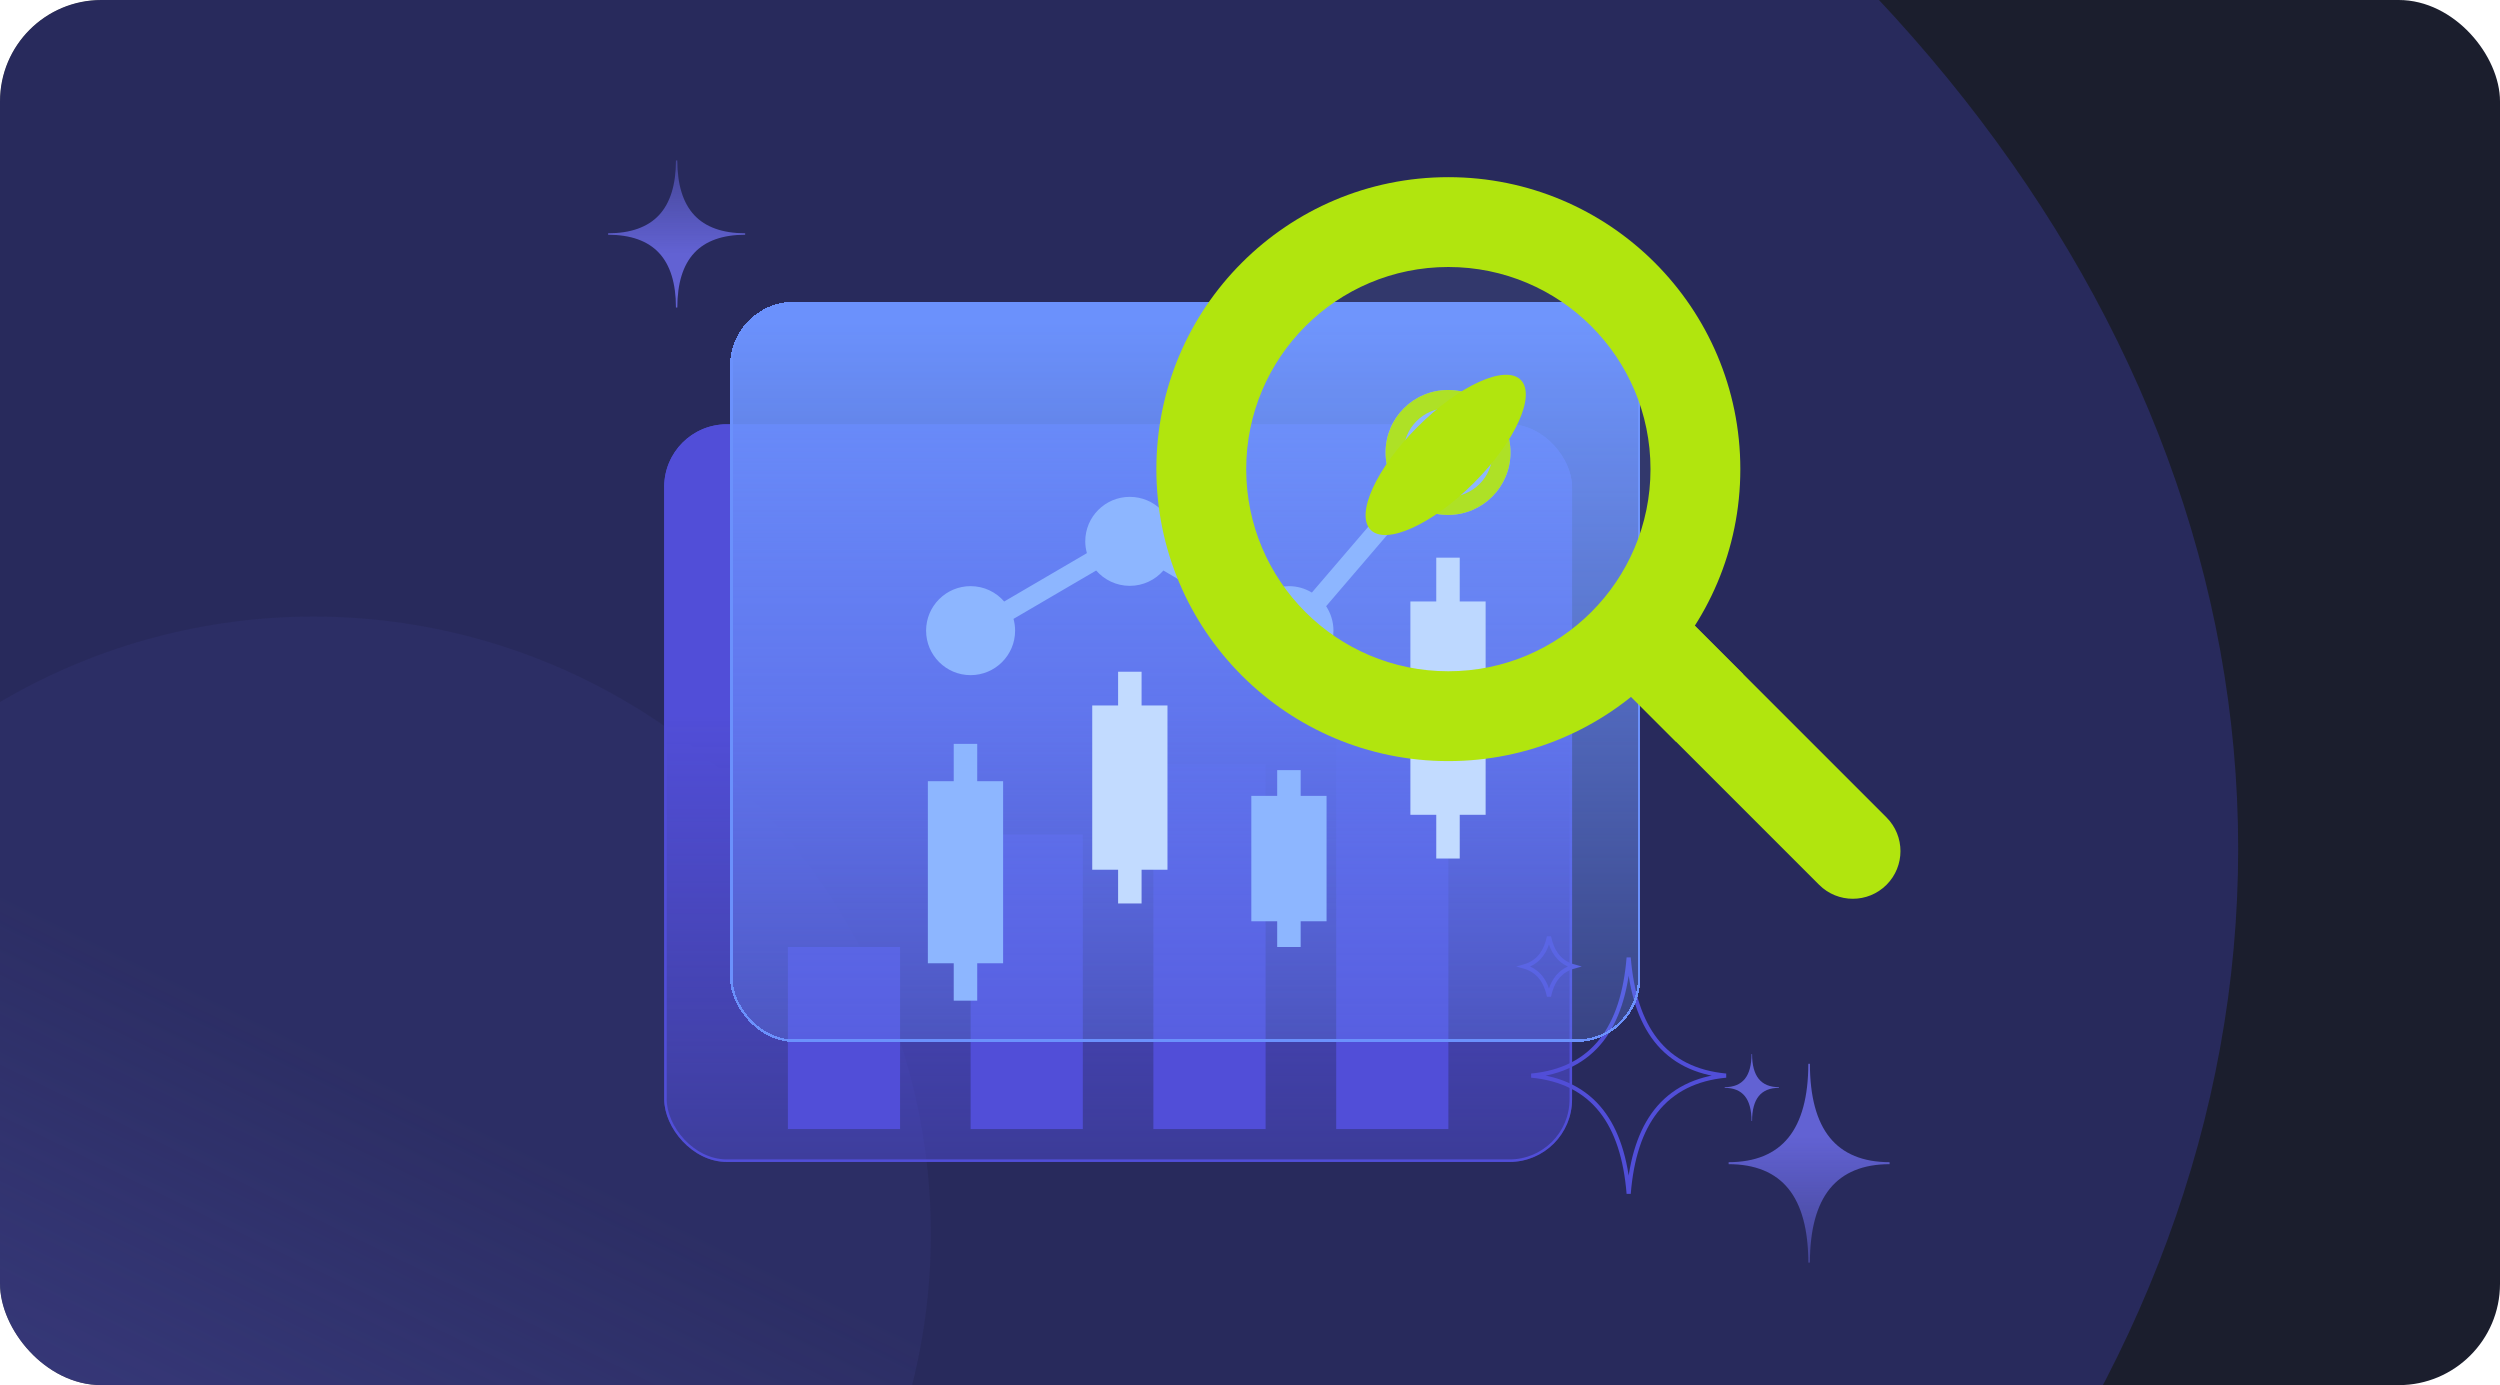
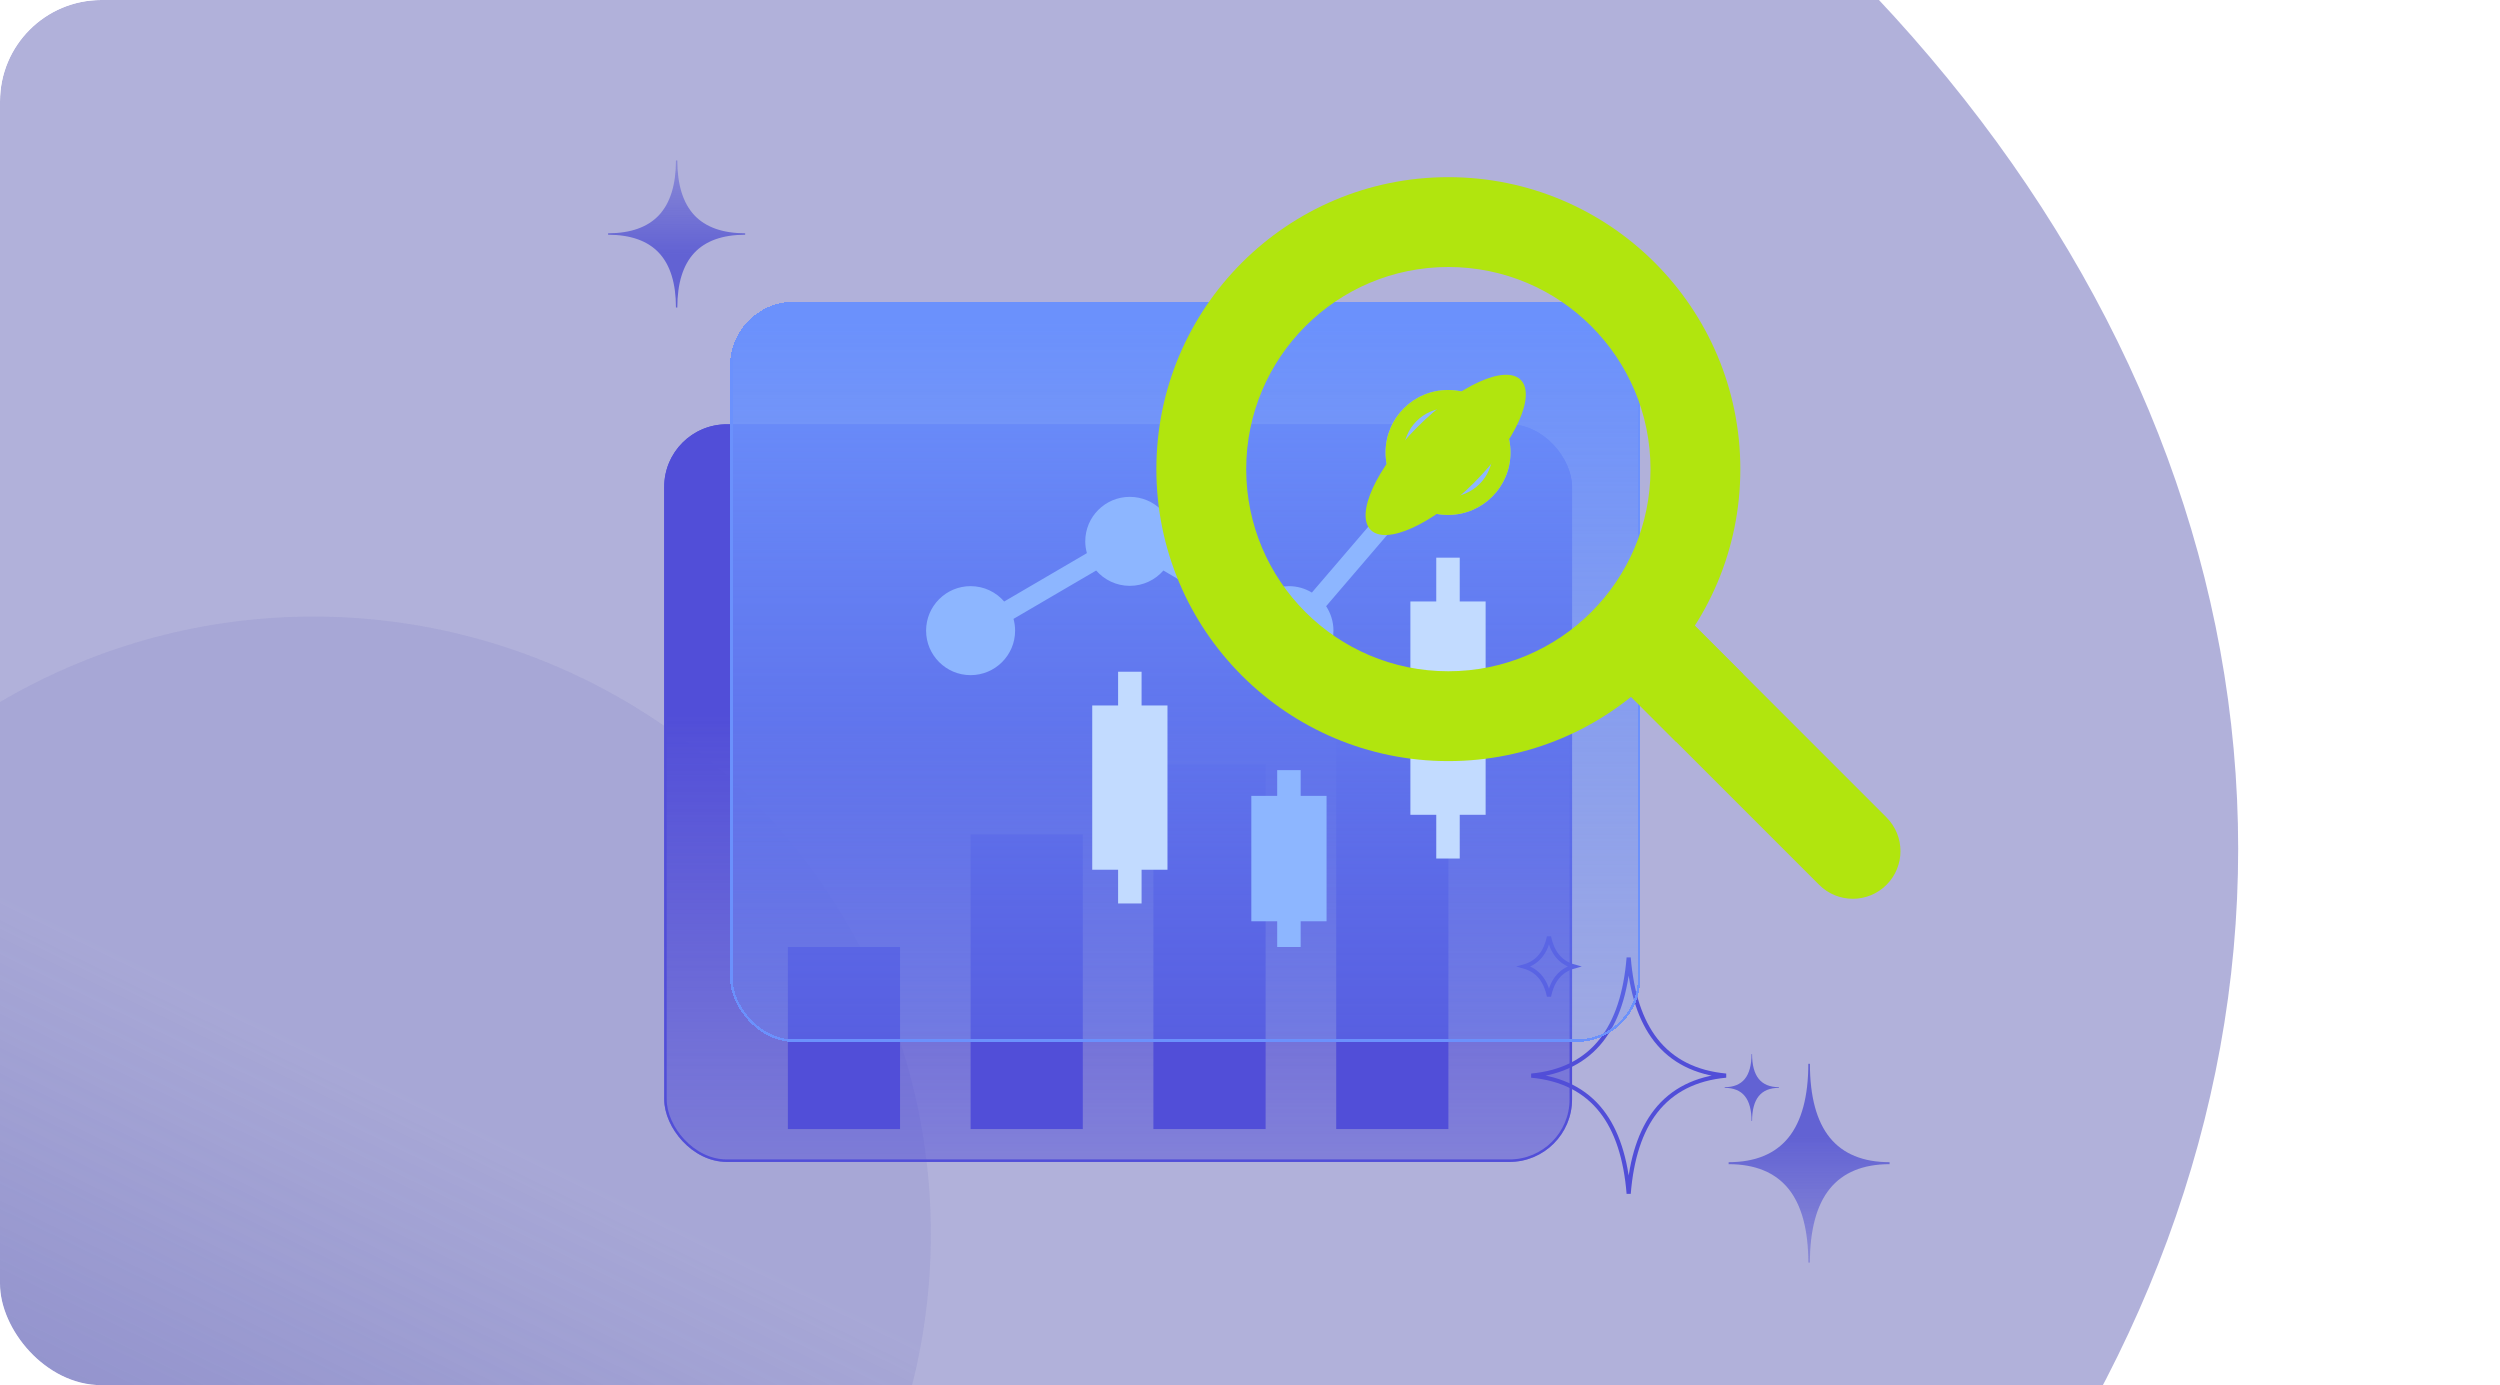
<svg xmlns="http://www.w3.org/2000/svg" width="296" height="164" viewBox="0 0 296 164" fill="none">
  <g clip-path="url(#clip0_7252_57935)">
-     <rect width="296" height="164" rx="12" fill="#1B1E2D" />
    <g filter="url(#filter0_f_7252_57935)">
      <ellipse cx="242" cy="177.5" rx="242" ry="177.5" transform="matrix(1 0 0 -1 -219 278)" fill="#3D3DA3" fill-opacity="0.4" />
    </g>
    <circle cx="37.108" cy="146.107" r="73.108" fill="url(#paint0_linear_7252_57935)" />
    <g filter="url(#filter1_b_7252_57935)">
      <path d="M214.294 125.951H214.104C214.104 129.824 213.312 132.766 211.749 134.695C210.187 136.625 207.805 137.603 204.67 137.603V137.838C207.805 137.838 210.187 138.817 211.749 140.746C213.312 142.676 214.104 145.618 214.104 149.49H214.294C214.294 145.617 215.086 142.676 216.649 140.746C218.211 138.817 220.593 137.838 223.728 137.838V137.603C220.592 137.603 218.211 136.625 216.649 134.695C215.086 132.765 214.294 129.824 214.294 125.951Z" fill="url(#paint1_linear_7252_57935)" />
      <path d="M207.445 124.799H207.38C207.38 126.103 207.114 127.093 206.588 127.743C206.062 128.392 205.26 128.721 204.205 128.721V128.801C205.26 128.801 206.062 129.13 206.588 129.779C207.114 130.429 207.38 131.419 207.38 132.723H207.445C207.445 131.419 207.711 130.429 208.237 129.779C208.763 129.13 209.565 128.801 210.62 128.801V128.721C209.565 128.721 208.763 128.392 208.237 127.743C207.711 127.093 207.445 126.103 207.445 124.799Z" fill="url(#paint2_linear_7252_57935)" />
    </g>
    <g style="mix-blend-mode:screen" filter="url(#filter2_f_7252_57935)">
      <path d="M182.448 113.118L182.448 113.118C182.898 112.54 183.213 111.799 183.399 110.908C183.585 111.799 183.9 112.54 184.351 113.118L184.351 113.118C184.859 113.768 185.534 114.205 186.358 114.434C185.534 114.663 184.859 115.1 184.351 115.75L184.351 115.75C183.9 116.327 183.585 117.069 183.399 117.96C183.213 117.069 182.898 116.327 182.448 115.75L182.448 115.75C181.94 115.1 181.264 114.663 180.441 114.434C181.264 114.205 181.94 113.768 182.448 113.118ZM189.624 123.142C191.432 120.827 192.501 117.542 192.835 113.374C193.17 117.541 194.239 120.826 196.047 123.142C197.977 125.615 200.779 127.02 204.362 127.353C200.78 127.685 197.978 129.09 196.047 131.563C194.239 133.879 193.17 137.164 192.835 141.332C192.501 137.164 191.432 133.879 189.624 131.563C187.694 129.09 184.892 127.685 181.308 127.353C184.891 127.02 187.693 125.615 189.624 123.142Z" stroke="#514ED8" stroke-width="0.494" />
    </g>
    <g filter="url(#filter3_b_7252_57935)">
      <rect x="78.643" y="50.237" width="107.489" height="87.335" rx="7.411" fill="url(#paint3_linear_7252_57935)" />
      <rect x="78.791" y="50.386" width="107.192" height="87.038" rx="7.263" stroke="#514ED8" stroke-width="0.296" />
    </g>
    <path d="M93.285 112.122H106.567V133.679H93.285V112.122Z" fill="#514ED8" />
    <path d="M114.922 98.797H128.204V133.679H114.922V98.797Z" fill="#514ED8" />
    <path d="M136.561 90.478H149.848V133.679H136.561V90.478Z" fill="#514ED8" />
    <path d="M158.207 56.09H171.489V133.679H158.207V56.09Z" fill="#514ED8" />
    <g filter="url(#filter4_bdii_7252_57935)">
      <rect x="87.57" y="37.858" width="107.489" height="87.335" rx="7.411" fill="url(#paint4_linear_7252_57935)" shape-rendering="crispEdges" />
      <rect x="87.57" y="37.858" width="107.489" height="87.335" rx="7.411" stroke="#6B91FC" stroke-width="0.296" shape-rendering="crispEdges" />
    </g>
-     <path d="M109.859 92.497H118.768V114.054H109.859V92.497Z" fill="#8DB6FF" />
-     <path d="M112.922 88.072H115.702V118.48H112.922V88.072Z" fill="#8DB6FF" />
    <path d="M148.156 94.234H157.065V109.075H148.156V94.234Z" fill="#8DB6FF" />
    <path d="M151.219 91.187H153.999V112.122H151.219V91.187Z" fill="#8DB6FF" />
    <path d="M129.32 83.527H138.229V102.975H129.32V83.527Z" fill="#C2DBFF" />
    <path d="M132.383 79.534H135.163V106.967H132.383V79.534Z" fill="#C2DBFF" />
    <path d="M166.99 71.216H175.899V96.469H166.99V71.216Z" fill="#C2DBFF" />
    <path d="M170.053 66.031H172.833V101.654H170.053V66.031Z" fill="#C2DBFF" />
    <g filter="url(#filter5_f_7252_57935)">
      <path d="M171.446 60.968C175.531 60.968 178.842 57.657 178.842 53.573C178.842 49.488 175.531 46.177 171.446 46.177C167.362 46.177 164.051 49.488 164.051 53.573C164.051 57.657 167.362 60.968 171.446 60.968Z" fill="#8DB6FF" />
    </g>
    <path d="M171.446 60.968C175.531 60.968 178.842 57.657 178.842 53.573C178.842 49.488 175.531 46.177 171.446 46.177C167.362 46.177 164.051 49.488 164.051 53.573C164.051 57.657 167.362 60.968 171.446 60.968Z" fill="#B1E50E" />
    <path d="M166.185 53.575C166.185 54.646 166.505 55.64 167.053 56.472L155.326 70.159C154.531 69.681 153.605 69.4 152.608 69.4C151.018 69.4 149.599 70.109 148.633 71.219L138.845 65.486C138.963 65.043 139.039 64.578 139.039 64.096C139.039 61.186 136.678 58.828 133.766 58.828C130.854 58.828 128.495 61.186 128.495 64.096C128.495 64.578 128.563 65.045 128.689 65.491L118.896 71.219C117.933 70.104 116.508 69.4 114.918 69.4C112.009 69.4 109.65 71.759 109.65 74.668C109.65 77.578 112.012 79.937 114.918 79.937C117.825 79.937 120.189 77.578 120.189 74.668C120.189 74.186 120.121 73.719 120 73.275L129.786 67.548C130.754 68.658 132.176 69.364 133.766 69.364C135.356 69.364 136.775 68.663 137.746 67.548L147.534 73.275C147.411 73.719 147.34 74.188 147.34 74.668C147.34 77.578 149.699 79.937 152.608 79.937C155.518 79.937 157.881 77.578 157.881 74.668C157.881 73.601 157.559 72.609 157.013 71.775L168.74 58.088C169.532 58.565 170.461 58.846 171.458 58.846C174.368 58.846 176.726 56.485 176.726 53.575C176.726 50.666 174.365 48.305 171.455 48.305C168.546 48.305 166.182 50.666 166.182 53.573L166.185 53.575Z" fill="#8DB6FF" />
    <g filter="url(#filter6_i_7252_57935)">
-       <circle cx="171.485" cy="53.569" r="26.119" fill="#8DB6FF" fill-opacity="0.1" />
-     </g>
+       </g>
    <g filter="url(#filter7_d_7252_57935)">
      <path d="M171.449 56.908C173.29 56.908 174.784 55.415 174.784 53.573C174.784 51.731 173.29 50.237 171.449 50.237C169.607 50.237 168.113 51.731 168.113 53.573C168.113 55.415 169.607 56.908 171.449 56.908Z" fill="#B1E50E" />
    </g>
    <g filter="url(#filter8_f_7252_57935)">
      <ellipse cx="171.171" cy="53.86" rx="12.56" ry="4.703" transform="rotate(-45 171.171 53.86)" fill="#B1E50E" />
    </g>
    <g filter="url(#filter9_d_7252_57935)">
      <path d="M195.44 66.886L187.463 74.864L215.385 102.786C217.588 104.989 221.16 104.989 223.363 102.786C225.566 100.583 225.566 97.012 223.363 94.809L195.44 66.886Z" fill="#B1E50E" />
      <path d="M195.421 66.877L187.443 74.855L198.424 85.835L206.401 77.858L195.421 66.877Z" fill="#B1E50E" />
      <path d="M171.485 19C152.392 19 136.914 34.478 136.914 53.571C136.914 72.663 152.392 88.138 171.485 88.138C190.578 88.138 206.055 72.66 206.055 53.571C206.055 34.481 190.578 19 171.485 19ZM171.485 77.501C158.266 77.501 147.551 66.786 147.551 53.571C147.551 40.355 158.266 29.637 171.485 29.637C184.703 29.637 195.419 40.352 195.419 53.571C195.419 66.789 184.703 77.501 171.485 77.501Z" fill="#B1E50E" />
    </g>
    <g filter="url(#filter10_b_7252_57935)">
      <path d="M80.032 36.415L80.194 36.415C80.194 33.55 80.868 31.373 82.199 29.946C83.529 28.518 85.557 27.794 88.227 27.794L88.227 27.62C85.557 27.62 83.529 26.896 82.199 25.469C80.868 24.041 80.194 21.865 80.194 19L80.032 19C80.032 21.865 79.357 24.041 78.027 25.469C76.697 26.896 74.669 27.62 71.999 27.62L71.999 27.794C74.669 27.794 76.697 28.518 78.027 29.946C79.357 31.373 80.032 33.55 80.032 36.415Z" fill="url(#paint5_linear_7252_57935)" />
    </g>
  </g>
  <defs>
    <filter id="filter0_f_7252_57935" x="-455" y="-313" width="956" height="827" filterUnits="userSpaceOnUse" color-interpolation-filters="sRGB">
      <feFlood flood-opacity="0" result="BackgroundImageFix" />
      <feBlend mode="normal" in="SourceGraphic" in2="BackgroundImageFix" result="shape" />
      <feGaussianBlur stdDeviation="118" result="effect1_foregroundBlur_7252_57935" />
    </filter>
    <filter id="filter1_b_7252_57935" x="203.217" y="123.811" width="21.5" height="26.667" filterUnits="userSpaceOnUse" color-interpolation-filters="sRGB">
      <feFlood flood-opacity="0" result="BackgroundImageFix" />
      <feGaussianBlur in="BackgroundImageFix" stdDeviation="0.494" />
      <feComposite in2="SourceAlpha" operator="in" result="effect1_backgroundBlur_7252_57935" />
      <feBlend mode="normal" in="SourceGraphic" in2="effect1_backgroundBlur_7252_57935" result="shape" />
    </filter>
    <filter id="filter2_f_7252_57935" x="173.505" y="103.287" width="38.014" height="46.47" filterUnits="userSpaceOnUse" color-interpolation-filters="sRGB">
      <feFlood flood-opacity="0" result="BackgroundImageFix" />
      <feBlend mode="normal" in="SourceGraphic" in2="BackgroundImageFix" result="shape" />
      <feGaussianBlur stdDeviation="2.717" result="effect1_foregroundBlur_7252_57935" />
    </filter>
    <filter id="filter3_b_7252_57935" x="77.654" y="49.249" width="109.465" height="89.311" filterUnits="userSpaceOnUse" color-interpolation-filters="sRGB">
      <feFlood flood-opacity="0" result="BackgroundImageFix" />
      <feGaussianBlur in="BackgroundImageFix" stdDeviation="0.494" />
      <feComposite in2="SourceAlpha" operator="in" result="effect1_backgroundBlur_7252_57935" />
      <feBlend mode="normal" in="SourceGraphic" in2="effect1_backgroundBlur_7252_57935" result="shape" />
    </filter>
    <filter id="filter4_bdii_7252_57935" x="85.446" y="35.733" width="111.738" height="91.584" filterUnits="userSpaceOnUse" color-interpolation-filters="sRGB">
      <feFlood flood-opacity="0" result="BackgroundImageFix" />
      <feGaussianBlur in="BackgroundImageFix" stdDeviation="0.988" />
      <feComposite in2="SourceAlpha" operator="in" result="effect1_backgroundBlur_7252_57935" />
      <feColorMatrix in="SourceAlpha" type="matrix" values="0 0 0 0 0 0 0 0 0 0 0 0 0 0 0 0 0 0 127 0" result="hardAlpha" />
      <feOffset />
      <feGaussianBlur stdDeviation="0.988" />
      <feComposite in2="hardAlpha" operator="out" />
      <feColorMatrix type="matrix" values="0 0 0 0 0 0 0 0 0 0 0 0 0 0 0 0 0 0 0.15 0" />
      <feBlend mode="color-burn" in2="effect1_backgroundBlur_7252_57935" result="effect2_dropShadow_7252_57935" />
      <feBlend mode="normal" in="SourceGraphic" in2="effect2_dropShadow_7252_57935" result="shape" />
      <feColorMatrix in="SourceAlpha" type="matrix" values="0 0 0 0 0 0 0 0 0 0 0 0 0 0 0 0 0 0 127 0" result="hardAlpha" />
      <feOffset dy="-0.988" />
      <feGaussianBlur stdDeviation="2.47" />
      <feComposite in2="hardAlpha" operator="arithmetic" k2="-1" k3="1" />
      <feColorMatrix type="matrix" values="0 0 0 0 0.42 0 0 0 0 0.569 0 0 0 0 0.988 0 0 0 0.4 0" />
      <feBlend mode="normal" in2="shape" result="effect3_innerShadow_7252_57935" />
      <feColorMatrix in="SourceAlpha" type="matrix" values="0 0 0 0 0 0 0 0 0 0 0 0 0 0 0 0 0 0 127 0" result="hardAlpha" />
      <feOffset dx="-0.988" dy="-0.988" />
      <feGaussianBlur stdDeviation="2.223" />
      <feComposite in2="hardAlpha" operator="arithmetic" k2="-1" k3="1" />
      <feColorMatrix type="matrix" values="0 0 0 0 0.42 0 0 0 0 0.569 0 0 0 0 0.988 0 0 0 0.5 0" />
      <feBlend mode="normal" in2="effect3_innerShadow_7252_57935" result="effect4_innerShadow_7252_57935" />
    </filter>
    <filter id="filter5_f_7252_57935" x="161.086" y="43.213" width="20.72" height="20.72" filterUnits="userSpaceOnUse" color-interpolation-filters="sRGB">
      <feFlood flood-opacity="0" result="BackgroundImageFix" />
      <feBlend mode="normal" in="SourceGraphic" in2="BackgroundImageFix" result="shape" />
      <feGaussianBlur stdDeviation="1.482" result="effect1_foregroundBlur_7252_57935" />
    </filter>
    <filter id="filter6_i_7252_57935" x="145.365" y="27.45" width="52.238" height="52.239" filterUnits="userSpaceOnUse" color-interpolation-filters="sRGB">
      <feFlood flood-opacity="0" result="BackgroundImageFix" />
      <feBlend mode="normal" in="SourceGraphic" in2="BackgroundImageFix" result="shape" />
      <feColorMatrix in="SourceAlpha" type="matrix" values="0 0 0 0 0 0 0 0 0 0 0 0 0 0 0 0 0 0 127 0" result="hardAlpha" />
      <feMorphology radius="1.976" operator="erode" in="SourceAlpha" result="effect1_innerShadow_7252_57935" />
      <feOffset />
      <feGaussianBlur stdDeviation="1.976" />
      <feComposite in2="hardAlpha" operator="arithmetic" k2="-1" k3="1" />
      <feColorMatrix type="matrix" values="0 0 0 0 0.42 0 0 0 0 0.569 0 0 0 0 0.988 0 0 0 0.25 0" />
      <feBlend mode="color-burn" in2="shape" result="effect1_innerShadow_7252_57935" />
    </filter>
    <filter id="filter7_d_7252_57935" x="166.137" y="48.261" width="10.623" height="10.623" filterUnits="userSpaceOnUse" color-interpolation-filters="sRGB">
      <feFlood flood-opacity="0" result="BackgroundImageFix" />
      <feColorMatrix in="SourceAlpha" type="matrix" values="0 0 0 0 0 0 0 0 0 0 0 0 0 0 0 0 0 0 127 0" result="hardAlpha" />
      <feOffset />
      <feGaussianBlur stdDeviation="0.988" />
      <feComposite in2="hardAlpha" operator="out" />
      <feColorMatrix type="matrix" values="0 0 0 0 0.694 0 0 0 0 0.898 0 0 0 0 0.055 0 0 0 1 0" />
      <feBlend mode="normal" in2="BackgroundImageFix" result="effect1_dropShadow_7252_57935" />
      <feBlend mode="normal" in="SourceGraphic" in2="effect1_dropShadow_7252_57935" result="shape" />
    </filter>
    <filter id="filter8_f_7252_57935" x="149.828" y="32.517" width="42.687" height="42.687" filterUnits="userSpaceOnUse" color-interpolation-filters="sRGB">
      <feFlood flood-opacity="0" result="BackgroundImageFix" />
      <feBlend mode="normal" in="SourceGraphic" in2="BackgroundImageFix" result="shape" />
      <feGaussianBlur stdDeviation="5.929" result="effect1_foregroundBlur_7252_57935" />
    </filter>
    <filter id="filter9_d_7252_57935" x="133.456" y="17.518" width="95.019" height="92.355" filterUnits="userSpaceOnUse" color-interpolation-filters="sRGB">
      <feFlood flood-opacity="0" result="BackgroundImageFix" />
      <feColorMatrix in="SourceAlpha" type="matrix" values="0 0 0 0 0 0 0 0 0 0 0 0 0 0 0 0 0 0 127 0" result="hardAlpha" />
      <feOffset dy="1.976" />
      <feGaussianBlur stdDeviation="1.729" />
      <feComposite in2="hardAlpha" operator="out" />
      <feColorMatrix type="matrix" values="0 0 0 0 0.42 0 0 0 0 0.569 0 0 0 0 0.988 0 0 0 0.16 0" />
      <feBlend mode="multiply" in2="BackgroundImageFix" result="effect1_dropShadow_7252_57935" />
      <feBlend mode="normal" in="SourceGraphic" in2="effect1_dropShadow_7252_57935" result="shape" />
    </filter>
    <filter id="filter10_b_7252_57935" x="70" y="17" width="20.227" height="21.415" filterUnits="userSpaceOnUse" color-interpolation-filters="sRGB">
      <feFlood flood-opacity="0" result="BackgroundImageFix" />
      <feGaussianBlur in="BackgroundImageFix" stdDeviation="1" />
      <feComposite in2="SourceAlpha" operator="in" result="effect1_backgroundBlur_7252_57935" />
      <feBlend mode="normal" in="SourceGraphic" in2="effect1_backgroundBlur_7252_57935" result="shape" />
    </filter>
    <linearGradient id="paint0_linear_7252_57935" x1="66.418" y1="138.359" x2="-24.545" y2="324.665" gradientUnits="userSpaceOnUse">
      <stop stop-color="#5354B3" stop-opacity="0.1" />
      <stop offset="1" stop-color="#5354B1" />
    </linearGradient>
    <linearGradient id="paint1_linear_7252_57935" x1="213.966" y1="134.209" x2="213.966" y2="156.234" gradientUnits="userSpaceOnUse">
      <stop offset="0.015" stop-color="#6262D3" />
      <stop offset="1" stop-color="#6262D3" stop-opacity="0.25" />
    </linearGradient>
    <linearGradient id="paint2_linear_7252_57935" x1="213.966" y1="134.209" x2="213.966" y2="156.234" gradientUnits="userSpaceOnUse">
      <stop offset="0.015" stop-color="#6262D3" />
      <stop offset="1" stop-color="#6262D3" stop-opacity="0.25" />
    </linearGradient>
    <linearGradient id="paint3_linear_7252_57935" x1="132.387" y1="83.519" x2="132.387" y2="161.425" gradientUnits="userSpaceOnUse">
      <stop offset="0.015" stop-color="#514ED8" />
      <stop offset="1" stop-color="#514ED8" stop-opacity="0.25" />
    </linearGradient>
    <linearGradient id="paint4_linear_7252_57935" x1="170.156" y1="40.113" x2="170.156" y2="125.192" gradientUnits="userSpaceOnUse">
      <stop stop-color="#6B91FC" />
      <stop offset="1" stop-color="#6B91FC" stop-opacity="0.25" />
    </linearGradient>
    <linearGradient id="paint5_linear_7252_57935" x1="80.311" y1="30.306" x2="80.311" y2="14.011" gradientUnits="userSpaceOnUse">
      <stop offset="0.015" stop-color="#6262D3" />
      <stop offset="1" stop-color="#6262D3" stop-opacity="0.25" />
    </linearGradient>
    <clipPath id="clip0_7252_57935">
      <rect width="296" height="164" rx="12" fill="white" />
    </clipPath>
  </defs>
</svg>